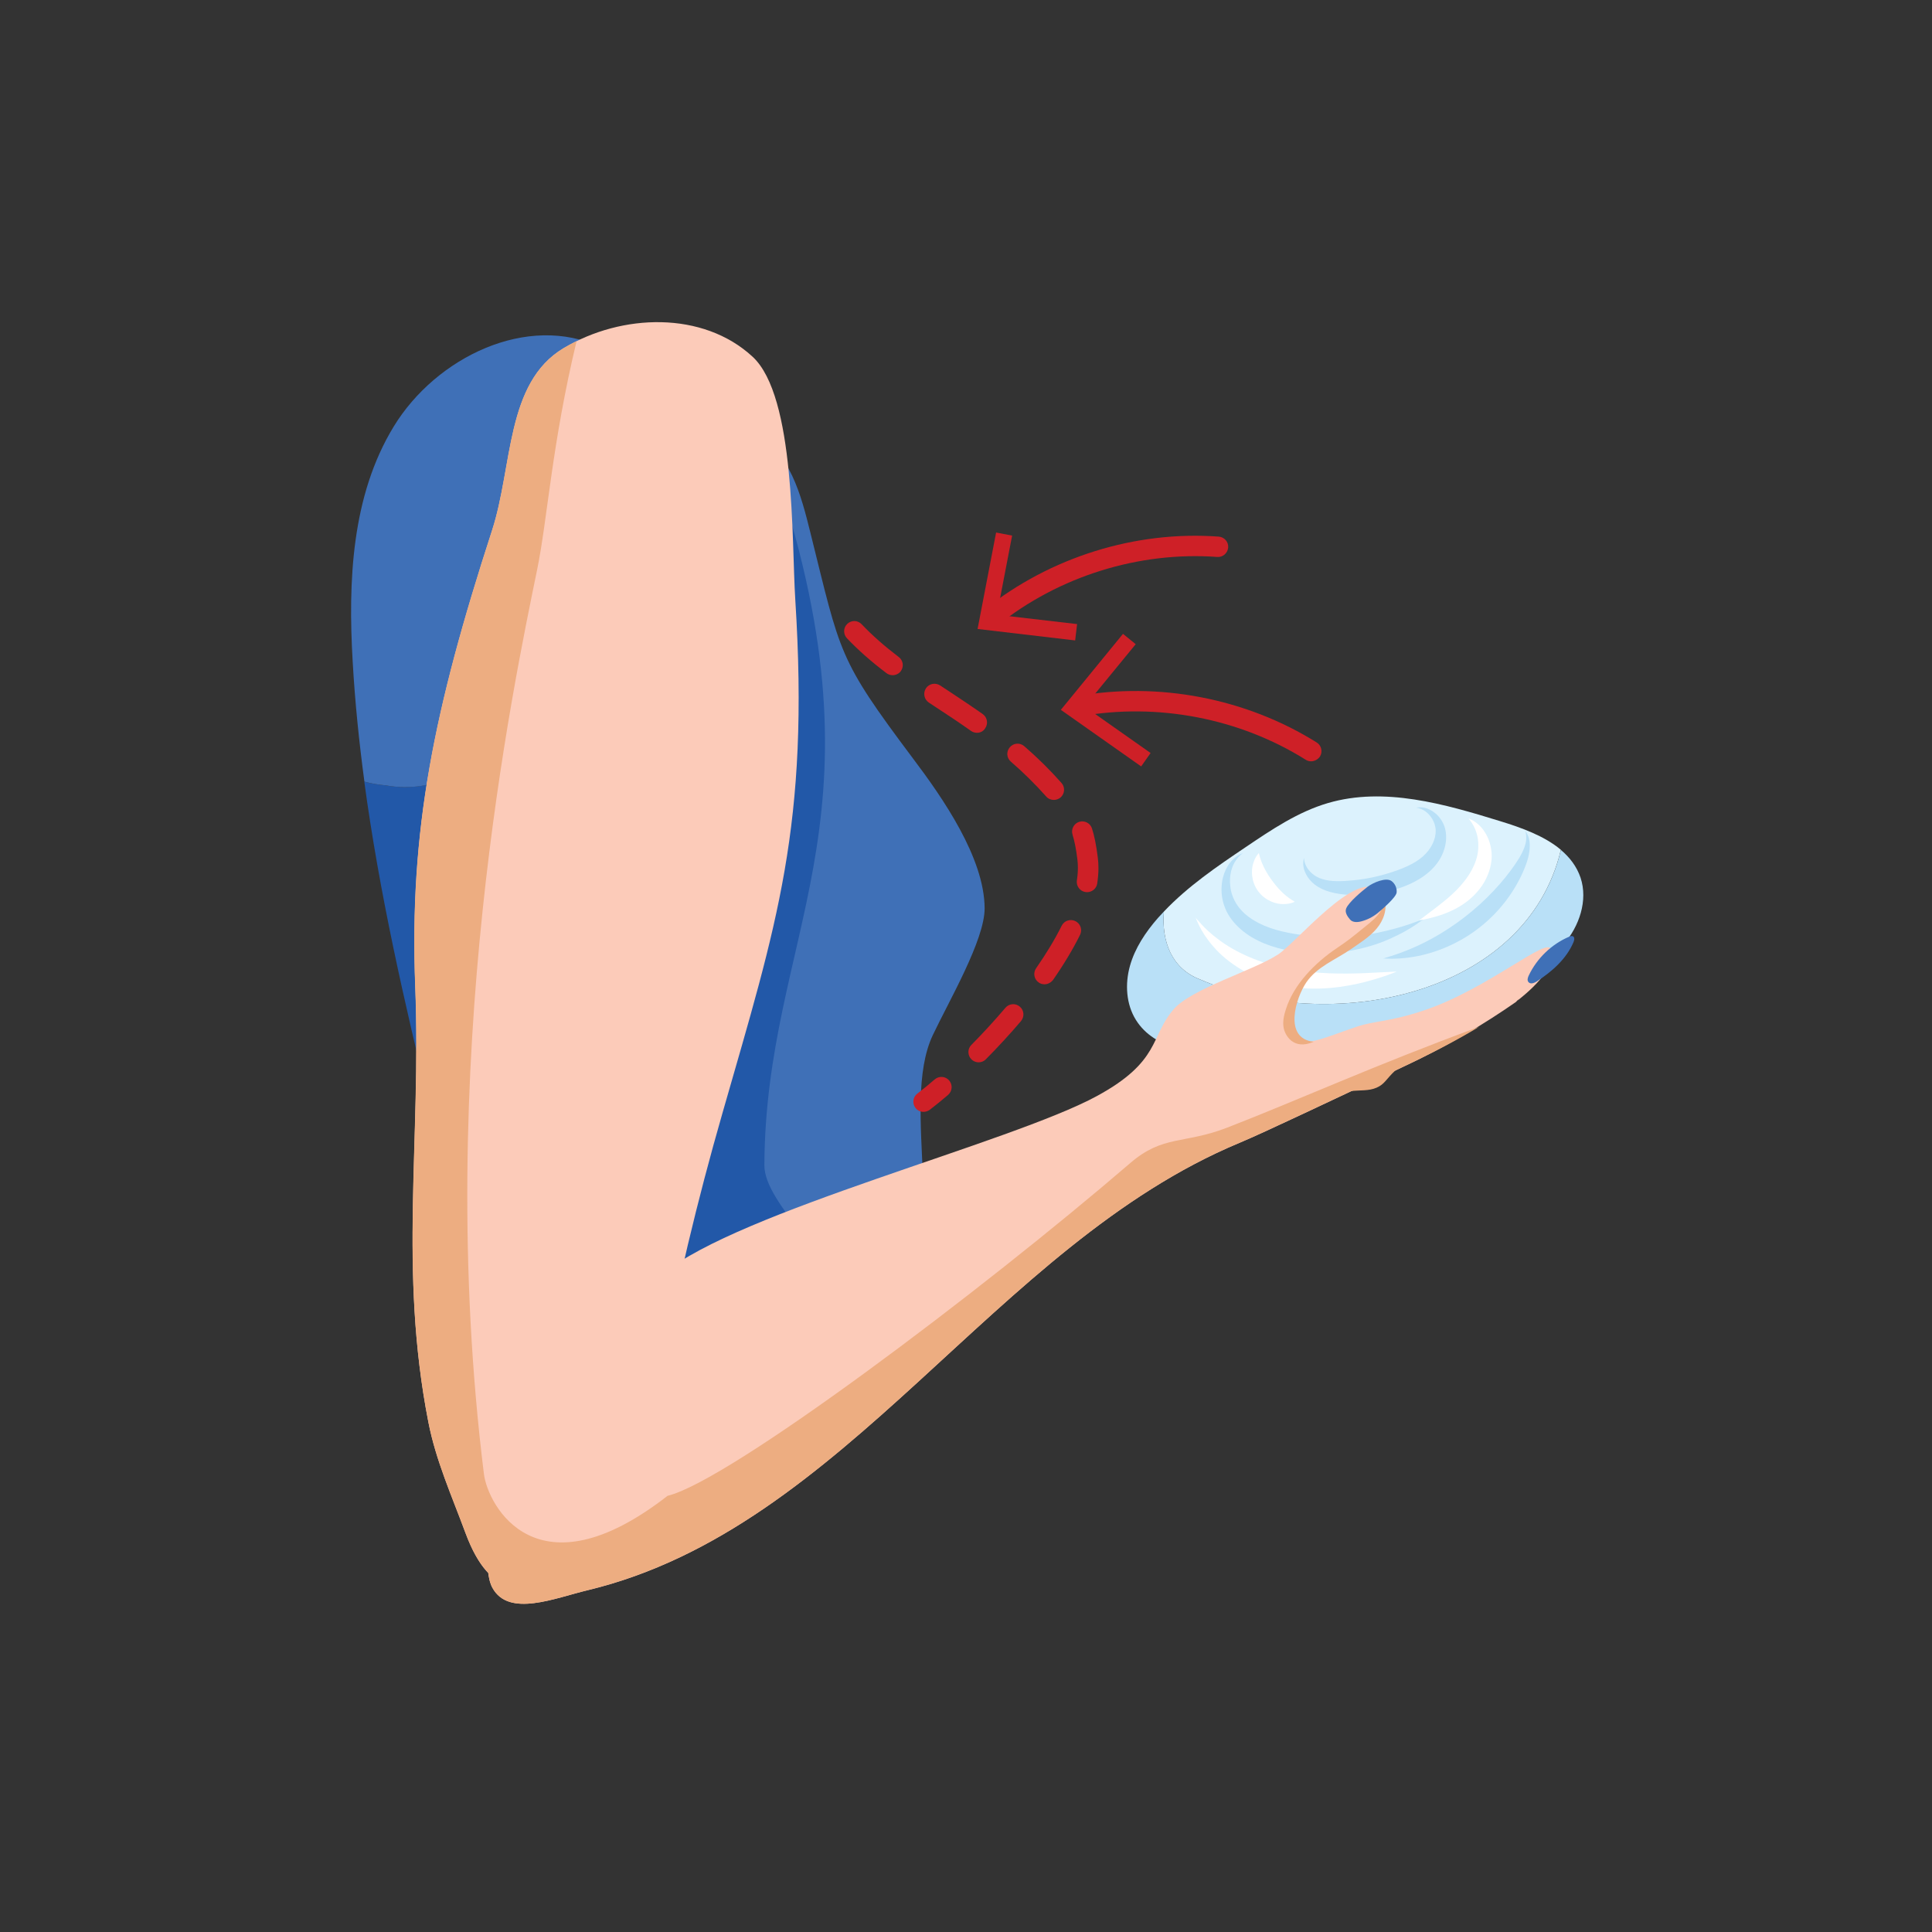
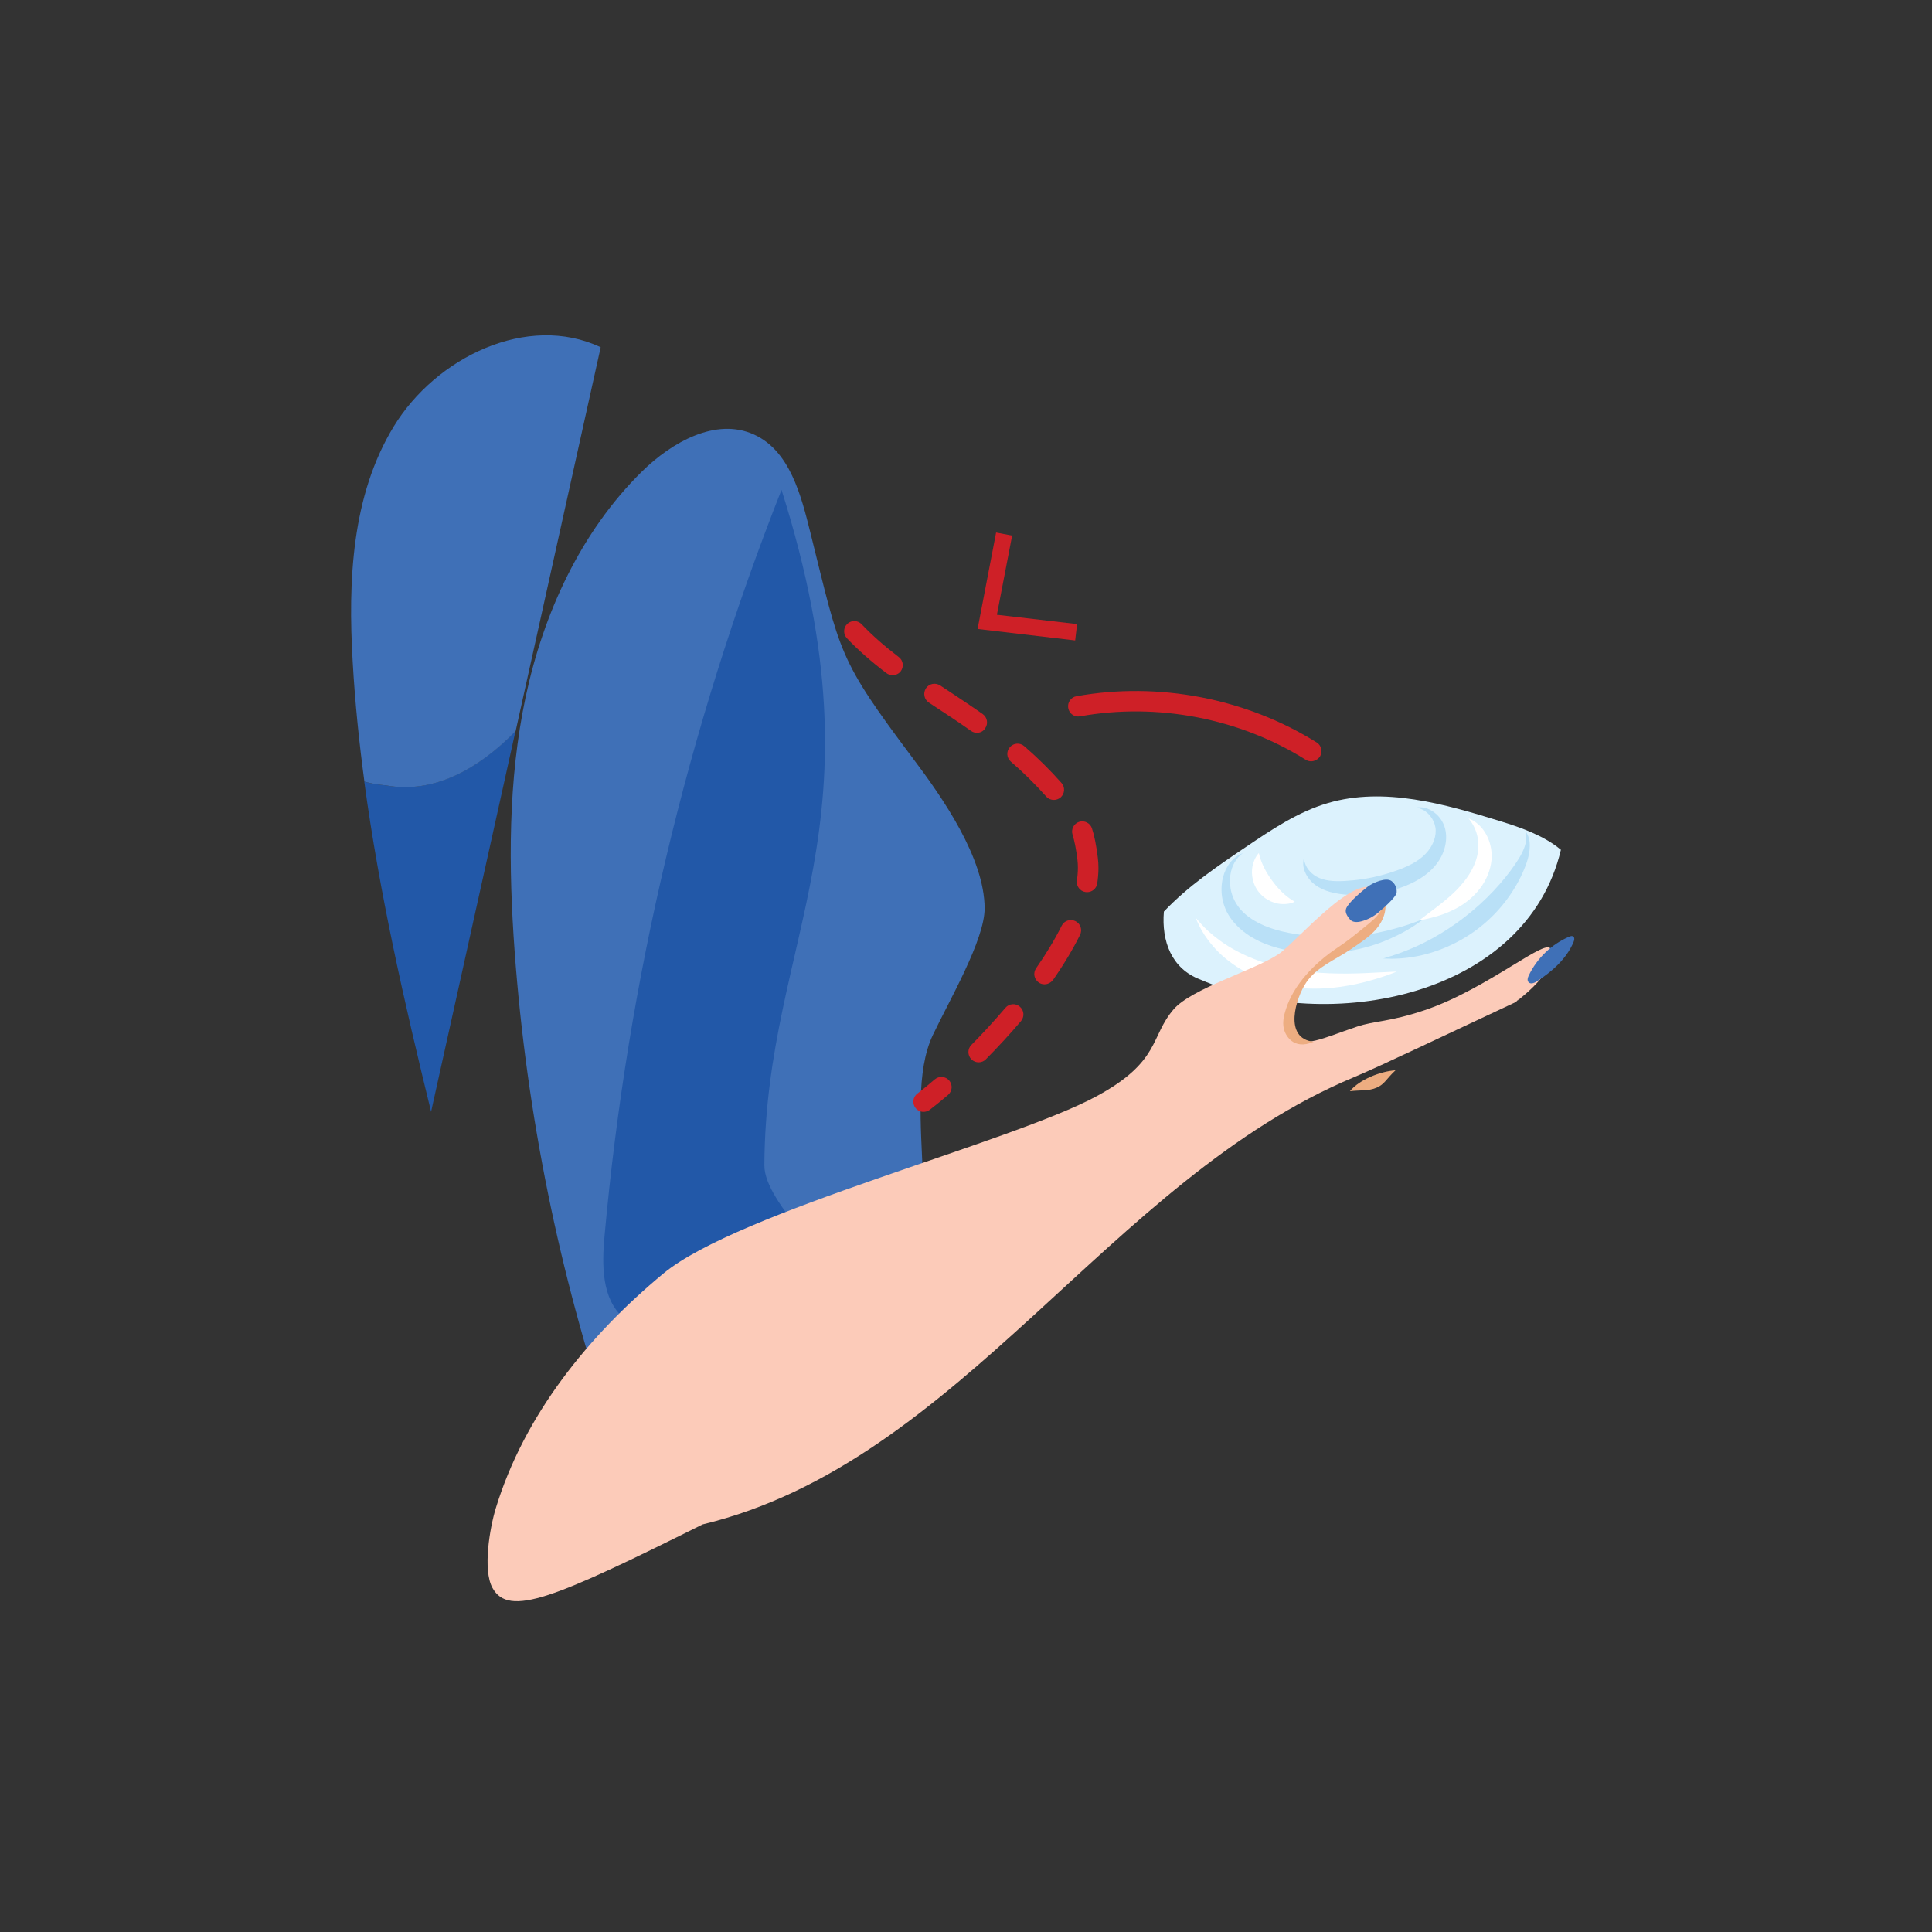
<svg xmlns="http://www.w3.org/2000/svg" version="1.1" id="Layer_1" x="0px" y="0px" viewBox="0 0 170.08 170.08" style="enable-background:new 0 0 170.08 170.08;" xml:space="preserve">
  <rect x="0" y="0" width="170.08" height="170.08" fill="#333333" stroke="none" />
  <style type="text/css">
	.st0{fill:#DCF2FD;}
	.st1{fill:#B9E0F7;}
	.st2{fill:#3F70B7;}
	.st3{fill:#2258A8;}
	.st4{fill:#FFFFFF;}
	.st5{fill:#FCCBB9;}
	.st6{fill:#CE2027;}
	.st7{fill:#EDAD81;}
</style>
  <g>
    <path class="st0" d="M105.66,86.23c-2.52-0.95-3.42-3.36-3.2-5.98c2.1-2.22,4.67-3.97,7.21-5.68c2.28-1.54,4.61-3.11,7.25-3.88   c4.95-1.44,10.23,0.08,15.15,1.6c1.86,0.57,3.89,1.3,5.34,2.52C134.37,87.7,117.09,91.18,105.66,86.23z" />
-     <path class="st1" d="M99.47,85.04c0.44-1.58,1.38-2.98,2.46-4.22c0.17-0.19,0.35-0.38,0.53-0.57c-0.22,2.62,0.69,5.03,3.2,5.98   c11.43,4.95,28.7,1.47,31.75-11.41c0.78,0.66,1.39,1.45,1.73,2.44c0.67,2.01-0.11,4.28-1.49,5.88c-1.38,1.6-3.28,2.65-5.19,3.57   c-7.51,3.61-15.75,5.68-24.07,6c-3.11,0.12-6.74-0.28-8.39-2.92C99.13,88.4,99.03,86.62,99.47,85.04z" />
    <path class="st2" d="M86.68,79.96c0.01,2.78-3.14,8.16-4.56,11.16c-2.99,6.32,1.74,18.86-3.23,23.79c-1.3,1.29-3.04,1.99-4.74,2.66   c-6.79,2.69-13.57,5.37-20.36,8.06c-4.57-13.5-7.43-27.58-8.48-41.8c-0.55-7.51-0.6-15.13,0.97-22.5   c1.57-7.37,4.85-14.51,10.21-19.8c2.64-2.6,6.54-4.81,9.9-3.27c3.14,1.44,4.13,5.32,4.96,8.67c2.67,10.7,2.38,10.98,9,19.81   C83,70.25,86.66,75.52,86.68,79.96z" />
    <path class="st3" d="M45.38,64.36l-7.43,33.51c-2.35-9.6-4.56-19.28-5.88-29.06c0.58,0.16,1.21,0.27,1.9,0.33   C38.18,69.9,42.11,67.69,45.38,64.36z" />
    <path class="st2" d="M34.66,37.55c3.71-6.09,11.77-10.02,18.22-6.98l-7.49,33.8c-3.27,3.33-7.2,5.54-11.41,4.77   c-0.69-0.06-1.32-0.17-1.9-0.33c-0.47-3.5-0.83-7.01-1.03-10.53C30.63,51.16,30.95,43.63,34.66,37.55z" />
    <path class="st1" d="M129.59,80.21c-1.85,1.55-3.79,2.64-5.29,3.27c-0.75,0.32-1.38,0.54-1.83,0.68c-0.44,0.14-0.7,0.22-0.7,0.22   s0.27,0.01,0.73,0.02c0.47,0,1.16-0.03,2.01-0.18c1.68-0.28,4.02-1.11,6.06-2.83c2.06-1.71,3.29-3.86,3.84-5.49   c0.28-0.83,0.32-1.59,0.19-2.07c-0.06-0.24-0.15-0.41-0.21-0.52c-0.07-0.1-0.11-0.16-0.11-0.16s0.1,0.25,0.08,0.7   c-0.02,0.45-0.23,1.05-0.65,1.73C132.86,76.95,131.44,78.67,129.59,80.21z" />
    <path class="st1" d="M114.01,82.22c-1.54-0.24-2.95-0.69-3.98-1.43c-1.05-0.73-1.61-1.74-1.72-2.74c-0.13-0.98,0.14-1.81,0.47-2.28   c0.16-0.24,0.32-0.41,0.44-0.51c0.12-0.1,0.19-0.16,0.19-0.16s-0.08,0.04-0.22,0.1c-0.15,0.07-0.36,0.19-0.59,0.41   c-0.48,0.41-1,1.27-1.06,2.46c-0.03,0.59,0.05,1.25,0.33,1.92c0.28,0.68,0.75,1.28,1.35,1.81c1.2,1.05,2.85,1.66,4.54,1.93   c3.41,0.57,6.54-0.17,8.54-1.06c1.01-0.44,1.78-0.89,2.28-1.23c0.51-0.34,0.77-0.55,0.77-0.55s-0.32,0.12-0.88,0.33   c-0.56,0.21-1.39,0.47-2.42,0.72C120.01,82.44,117.11,82.74,114.01,82.22z" />
    <path class="st1" d="M122.64,76.74c-1.18,0.4-2.35,0.64-3.44,0.75c-1.1,0.11-2.08,0.14-2.81-0.11c-0.74-0.22-1.21-0.74-1.41-1.15   c-0.1-0.21-0.15-0.39-0.17-0.51c-0.01-0.13-0.02-0.19-0.02-0.19s-0.02,0.06-0.04,0.19c-0.02,0.13-0.04,0.33,0,0.59   c0.08,0.5,0.45,1.27,1.31,1.78c0.85,0.51,2,0.68,3.18,0.71c1.21,0.03,2.55-0.14,3.88-0.59c1.31-0.43,2.61-1.14,3.41-2.24   c0.8-1.08,0.97-2.42,0.57-3.37c-0.41-0.95-1.17-1.36-1.66-1.48c-0.25-0.06-0.45-0.05-0.58-0.05c-0.13,0.02-0.2,0.03-0.2,0.03   s0.29,0.01,0.69,0.24c0.39,0.23,0.88,0.75,1.01,1.48c0.13,0.72-0.17,1.62-0.84,2.32C124.87,75.85,123.83,76.35,122.64,76.74z" />
    <path class="st3" d="M54.92,116.04c-1.96-1.67-1.94-4.67-1.7-7.24c2.03-22.49,7.29-44.68,15.58-65.68   c9.37,29.61-1.4,39.2-1.51,59.45c-0.02,3.57,6.81,8.34,4.44,11.02c-2.56,2.89-6.84,3.35-10.69,3.61   C58.9,117.35,56.53,117.42,54.92,116.04z" />
    <path class="st4" d="M113.36,85.28c-2.52-0.48-4.67-1.5-6.05-2.54c-0.69-0.51-1.21-1-1.54-1.37c-0.34-0.36-0.51-0.58-0.51-0.58   s0.09,0.26,0.32,0.72c0.22,0.46,0.61,1.1,1.22,1.8c1.19,1.41,3.45,2.95,6.28,3.48c2.82,0.53,5.38,0.09,7.11-0.35   c1.75-0.46,2.77-0.91,2.77-0.91s-1.17,0.06-2.88,0.14C118.3,85.74,115.89,85.76,113.36,85.28z" />
    <path class="st4" d="M112,77.54c-0.38-0.51-0.7-1.06-0.9-1.56c-0.2-0.49-0.28-0.88-0.28-0.88s-0.3,0.27-0.49,0.89   c-0.2,0.6-0.2,1.61,0.43,2.47c0.64,0.85,1.6,1.15,2.23,1.13c0.65,0,0.99-0.21,0.99-0.21s-0.35-0.19-0.76-0.52   C112.81,78.53,112.37,78.05,112,77.54z" />
-     <path class="st5" d="M58.06,121.34c1.52-8.07,3.29-15.53,5.56-23.42c4.75-16.56,7.66-25.19,6.39-45.16   c-0.33-5.15,0.03-17.85-3.75-21.35c-4.37-4.05-11.53-3.82-16.64-0.76c-5.11,3.06-4.46,10.39-6.3,16.05   c-5.14,15.81-7.29,26.46-6.76,40.14c0.53,13.68-1.47,24.91,1.15,38.35c0.66,3.39,2.07,6.51,3.26,9.74   c2.27,6.14,5.34,5.02,8.72,4.37c3.48-0.67,5.86-4.04,6.82-7.45C57.47,128.44,57.4,124.82,58.06,121.34z" />
-     <path class="st5" d="M43.35,139.78c-0.87-1.59-0.23-5.29,0.3-7.02c2.51-8.2,8.14-15.17,14.75-20.65   c6.61-5.47,30.62-11.52,38.16-15.62c5.63-3.06,4.67-5.22,6.76-7.64c1.57-1.82,7.04-3.41,9.2-4.83c1.59-1.04,6.88-7.48,8.79-5.63   c2.59,2.19-4.93,5.56-6.56,8.08c-1.46,2.24-1.52,3.78-0.99,4.72c0.95,1.14,2.66,0.21,5.69-0.81c1.61-0.54,2.81-0.39,5.96-1.45   c5.57-1.87,11.03-6.65,11.1-5.3c0.38,1.24-1.3,2.66-3.06,4.58c-2.72,1.89-5.9,3.83-10.1,5.79c-6.21,2.9-11.96,5.66-14.26,6.62   c-21.6,9.01-34.59,33.89-57.34,39.37C48.84,140.68,44.79,142.41,43.35,139.78z" />
+     <path class="st5" d="M43.35,139.78c-0.87-1.59-0.23-5.29,0.3-7.02c2.51-8.2,8.14-15.17,14.75-20.65   c6.61-5.47,30.62-11.52,38.16-15.62c5.63-3.06,4.67-5.22,6.76-7.64c1.57-1.82,7.04-3.41,9.2-4.83c1.59-1.04,6.88-7.48,8.79-5.63   c2.59,2.19-4.93,5.56-6.56,8.08c-1.46,2.24-1.52,3.78-0.99,4.72c0.95,1.14,2.66,0.21,5.69-0.81c1.61-0.54,2.81-0.39,5.96-1.45   c5.57-1.87,11.03-6.65,11.1-5.3c0.38,1.24-1.3,2.66-3.06,4.58c-6.21,2.9-11.96,5.66-14.26,6.62   c-21.6,9.01-34.59,33.89-57.34,39.37C48.84,140.68,44.79,142.41,43.35,139.78z" />
    <path class="st4" d="M130.48,77.95c-1.09,1.6-2.69,2.29-3.75,2.64c-1.09,0.34-1.79,0.43-1.79,0.43s0.62-0.47,1.45-1.1   c0.87-0.67,2.03-1.57,2.85-2.8c0.41-0.61,0.69-1.24,0.82-1.85c0.12-0.61,0.1-1.2-0.01-1.69c-0.11-0.49-0.31-0.88-0.48-1.14   c-0.17-0.25-0.29-0.39-0.29-0.39s0.17,0.05,0.45,0.22c0.28,0.17,0.67,0.48,1,1.01c0.33,0.52,0.59,1.25,0.59,2.11   C131.31,76.24,131.01,77.16,130.48,77.95z" />
    <path class="st6" d="M81.3,97.88c-0.27,0-0.54-0.12-0.71-0.35c-0.3-0.39-0.23-0.96,0.17-1.26c0.5-0.38,1.01-0.8,1.53-1.25   c0.38-0.32,0.95-0.28,1.27,0.1c0.32,0.38,0.28,0.94-0.1,1.27c-0.55,0.47-1.09,0.91-1.61,1.31C81.68,97.82,81.49,97.88,81.3,97.88z    M86.15,93.52c-0.23,0-0.46-0.09-0.63-0.26c-0.35-0.35-0.36-0.92-0.01-1.27c1.05-1.06,2.08-2.19,3-3.27   c0.32-0.38,0.89-0.43,1.27-0.1c0.38,0.32,0.42,0.89,0.1,1.27c-0.94,1.11-2.01,2.27-3.09,3.36C86.62,93.43,86.38,93.52,86.15,93.52z    M91.95,86.65c-0.18,0-0.36-0.05-0.51-0.16c-0.41-0.28-0.51-0.84-0.23-1.25c0.91-1.31,1.67-2.57,2.25-3.74   c0.22-0.45,0.76-0.63,1.21-0.41c0.45,0.22,0.63,0.76,0.41,1.21c-0.62,1.25-1.42,2.59-2.38,3.97   C92.51,86.51,92.23,86.65,91.95,86.65z M95.7,78.54c-0.04,0-0.09,0-0.14-0.01c-0.49-0.07-0.83-0.53-0.76-1.02   c0.06-0.38,0.09-0.75,0.09-1.1c0-0.24-0.01-0.48-0.04-0.72c-0.12-0.98-0.26-1.66-0.43-2.21c-0.15-0.47,0.11-0.98,0.58-1.13   c0.47-0.15,0.98,0.11,1.13,0.58c0.21,0.65,0.37,1.44,0.51,2.54c0.04,0.31,0.06,0.63,0.06,0.95c0,0.44-0.04,0.9-0.11,1.37   C96.52,78.22,96.14,78.54,95.7,78.54z M92.77,70.42c-0.25,0-0.5-0.1-0.67-0.3c-0.96-1.08-1.98-2.09-3.11-3.07   c-0.38-0.33-0.42-0.89-0.09-1.27c0.33-0.38,0.89-0.42,1.27-0.09c1.2,1.04,2.27,2.1,3.28,3.24c0.33,0.37,0.29,0.94-0.08,1.27   C93.19,70.35,92.98,70.42,92.77,70.42z M86.01,64.51c-0.18,0-0.36-0.05-0.52-0.16c-1.06-0.75-2.12-1.45-3.16-2.13l-0.56-0.37   c-0.41-0.27-0.53-0.83-0.26-1.25c0.27-0.42,0.83-0.53,1.25-0.26l0.55,0.36c1.04,0.69,2.12,1.4,3.2,2.16   c0.41,0.29,0.5,0.85,0.22,1.25C86.57,64.38,86.29,64.51,86.01,64.51z M78.58,59.44c-0.19,0-0.38-0.06-0.54-0.18   c-1.35-1.02-2.49-2.03-3.48-3.07c-0.34-0.36-0.33-0.93,0.03-1.27c0.36-0.34,0.93-0.33,1.27,0.04c0.92,0.97,1.99,1.91,3.26,2.88   c0.4,0.3,0.47,0.86,0.17,1.26C79.12,59.32,78.85,59.44,78.58,59.44z" />
    <g>
      <path class="st6" d="M115.42,67.02c-0.16,0-0.33-0.04-0.48-0.14c-5.82-3.65-13.06-5.04-19.86-3.82c-0.5,0.09-0.96-0.24-1.04-0.73    c-0.09-0.49,0.24-0.96,0.73-1.04c7.24-1.3,14.94,0.19,21.14,4.07c0.42,0.26,0.55,0.82,0.29,1.24    C116.01,66.87,115.71,67.02,115.42,67.02z" />
      <g>
-         <polygon class="st6" points="98.86,55.8 99.98,56.71 95.48,62.2 101.29,66.29 100.46,67.47 93.39,62.49    " />
-       </g>
+         </g>
    </g>
    <g>
-       <path class="st6" d="M87.25,55.26c-0.26,0-0.53-0.12-0.7-0.34c-0.31-0.39-0.25-0.96,0.14-1.27c5.77-4.61,13.28-6.95,20.6-6.41    c0.5,0.04,0.87,0.47,0.83,0.96c-0.04,0.49-0.47,0.87-0.96,0.83c-6.88-0.5-13.92,1.69-19.34,6.02    C87.65,55.2,87.45,55.26,87.25,55.26z" />
      <g>
        <polygon class="st6" points="87.69,46.88 89.1,47.15 87.76,54.12 94.82,54.94 94.65,56.38 86.06,55.37    " />
      </g>
    </g>
    <path class="st5" d="M136.53,83.74c0.27,1.19-0.84,2.7-2.95,4.35C134.54,86.61,135.18,84.81,136.53,83.74z" />
-     <path class="st7" d="M36.55,86.84c-0.53-13.68,1.62-24.33,6.76-40.14c1.84-5.66,1.19-12.99,6.3-16.05   c0.37-0.22,0.76-0.43,1.15-0.62c-2.18,9.06-2.56,15.66-3.47,20.1c-2.09,10.24-9.18,43.51-4.69,79.62   c0.34,2.76,4.64,10.91,16.17,1.93c5.4-1.29,27.59-17.99,40.74-29.3c2.88-2.48,4.72-1.64,8.52-3.11c6.19-2.4,12.95-5.48,22.17-8.87   c-1.95,1.18-4.27,2.39-6.84,3.59c-6.21,2.9-11.96,5.66-14.26,6.62c-21.6,9.01-34.59,33.89-57.34,39.37   c-2.92,0.7-6.97,2.43-8.41-0.2c-0.19-0.35-0.3-0.8-0.36-1.31c-0.73-0.75-1.4-1.87-2.02-3.54c-1.2-3.23-2.6-6.36-3.26-9.74   C35.08,111.75,37.08,100.52,36.55,86.84z" />
    <path class="st7" d="M113.19,88.88c0.68-2.2,2.58-4.13,4.49-5.41c0.91-0.61,1.32-0.94,2.17-1.63c1.02-0.83,1.97-1.47,2.01-2.74   c0.31,0.91-0.06,1.93-0.68,2.66c-0.62,0.73-1.45,1.24-2.24,1.79c-1.38,0.95-3,1.55-3.94,2.93c-0.94,1.38-2.04,4.95,0.65,5.23   c-1.85,0.8-2.54-0.66-2.64-1.2C112.9,89.97,113.02,89.41,113.19,88.88z" />
    <path class="st2" d="M122.5,77.56c0.31,0.23,0.49,0.63,0.45,1.01c-0.05,0.44-1.33,1.53-1.67,1.81c-0.42,0.34-0.91,0.59-1.44,0.73   c-0.34,0.09-0.76,0.11-0.99-0.16c-0.24-0.28-0.48-0.64-0.34-0.98c0.23-0.56,1.41-1.54,1.89-1.91   C120.88,77.7,122.01,77.21,122.5,77.56z" />
    <path class="st2" d="M134.58,85.88c0.72-1.52,2.01-2.76,3.56-3.42c0.1-0.04,0.22-0.08,0.32-0.04c0.18,0.08,0.14,0.34,0.06,0.52   c-0.62,1.47-1.88,2.58-3.22,3.45c-0.23,0.15-0.57,0.28-0.74,0.07C134.42,86.31,134.49,86.06,134.58,85.88z" />
    <path class="st7" d="M122.85,94.22c-0.85,0.8-0.95,1.22-1.66,1.53c-0.71,0.31-1.43,0.2-2.35,0.31   C119.67,95.03,121.53,94.31,122.85,94.22z" />
  </g>
</svg>